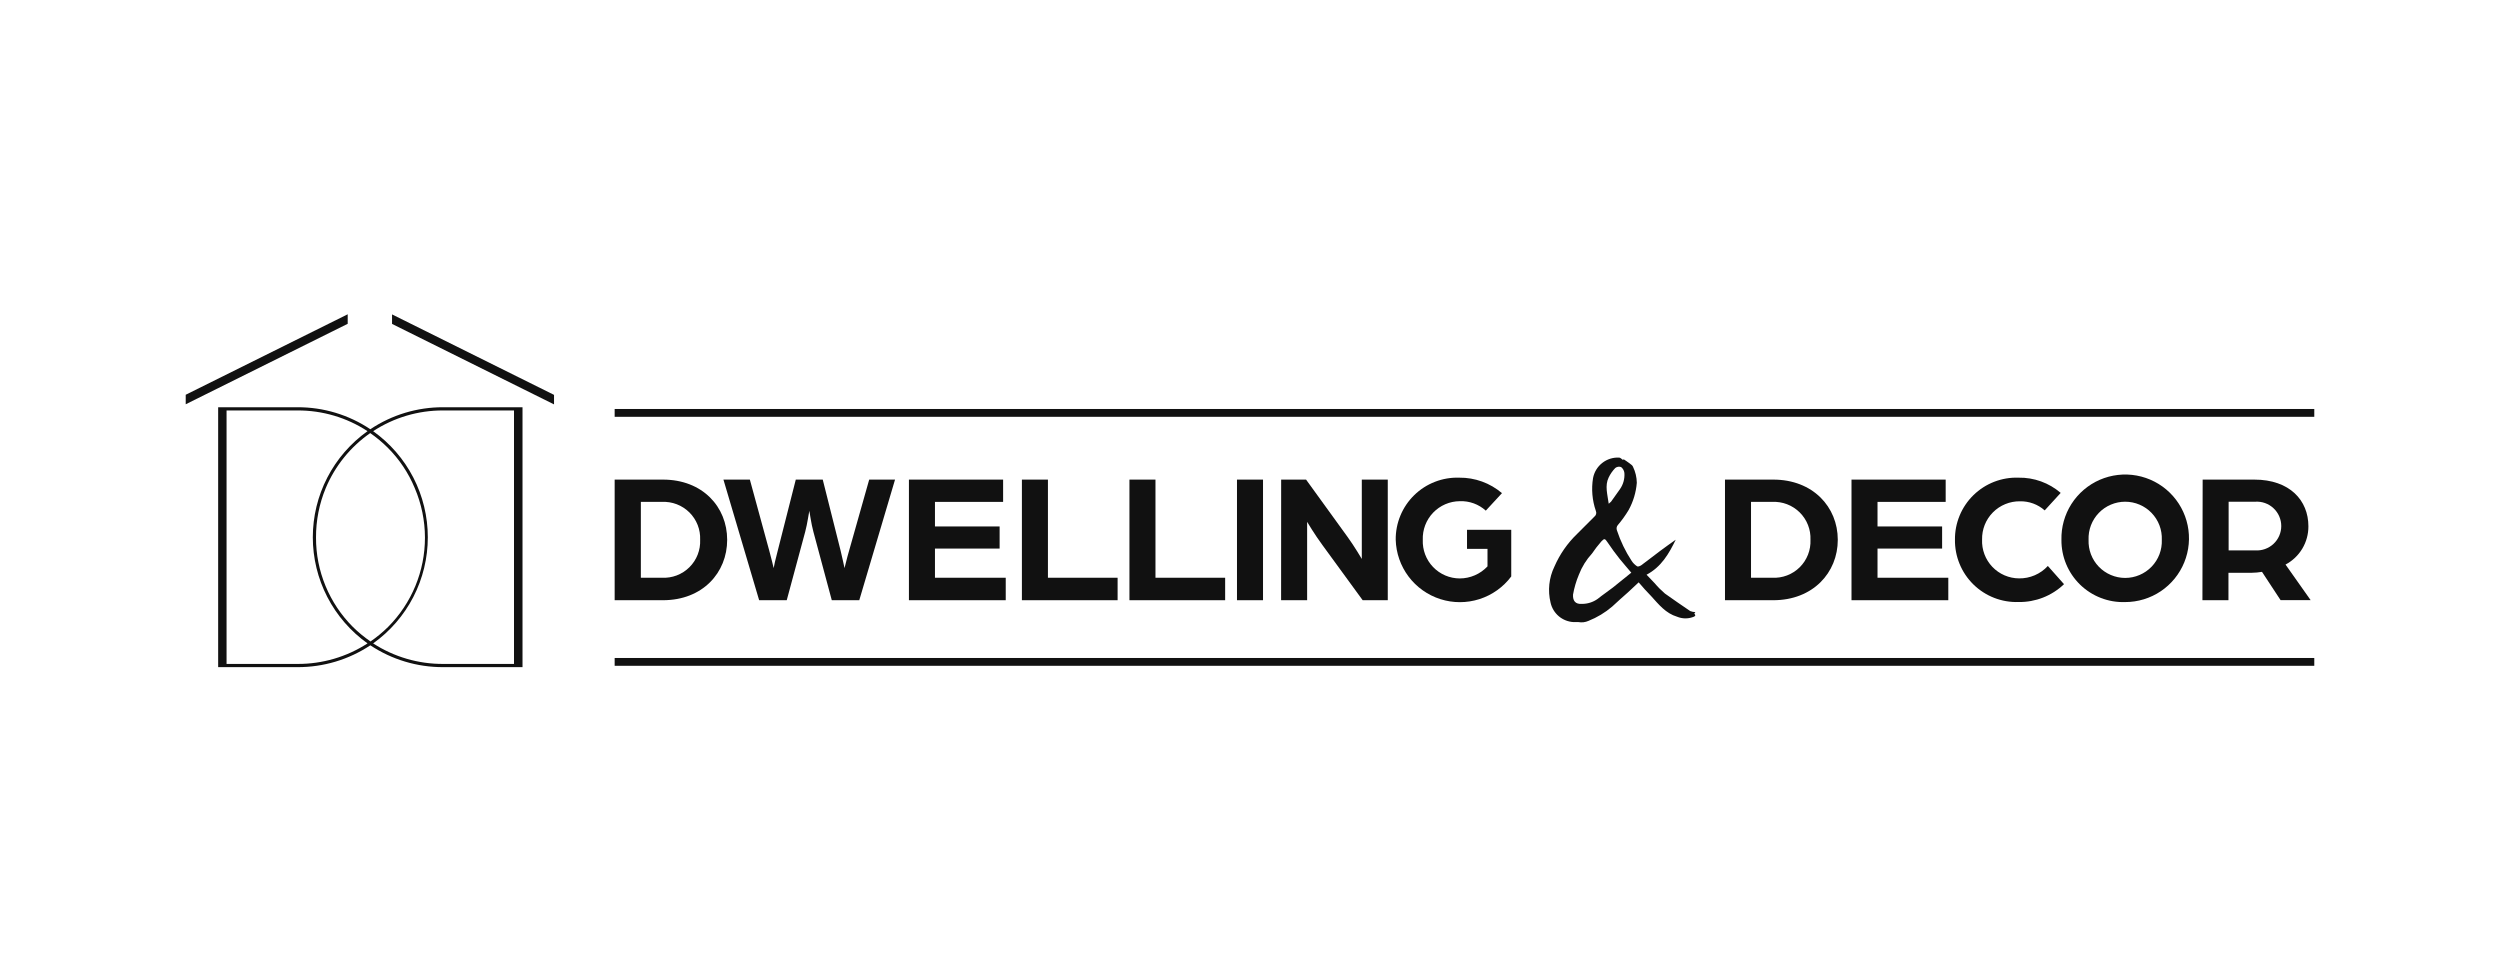
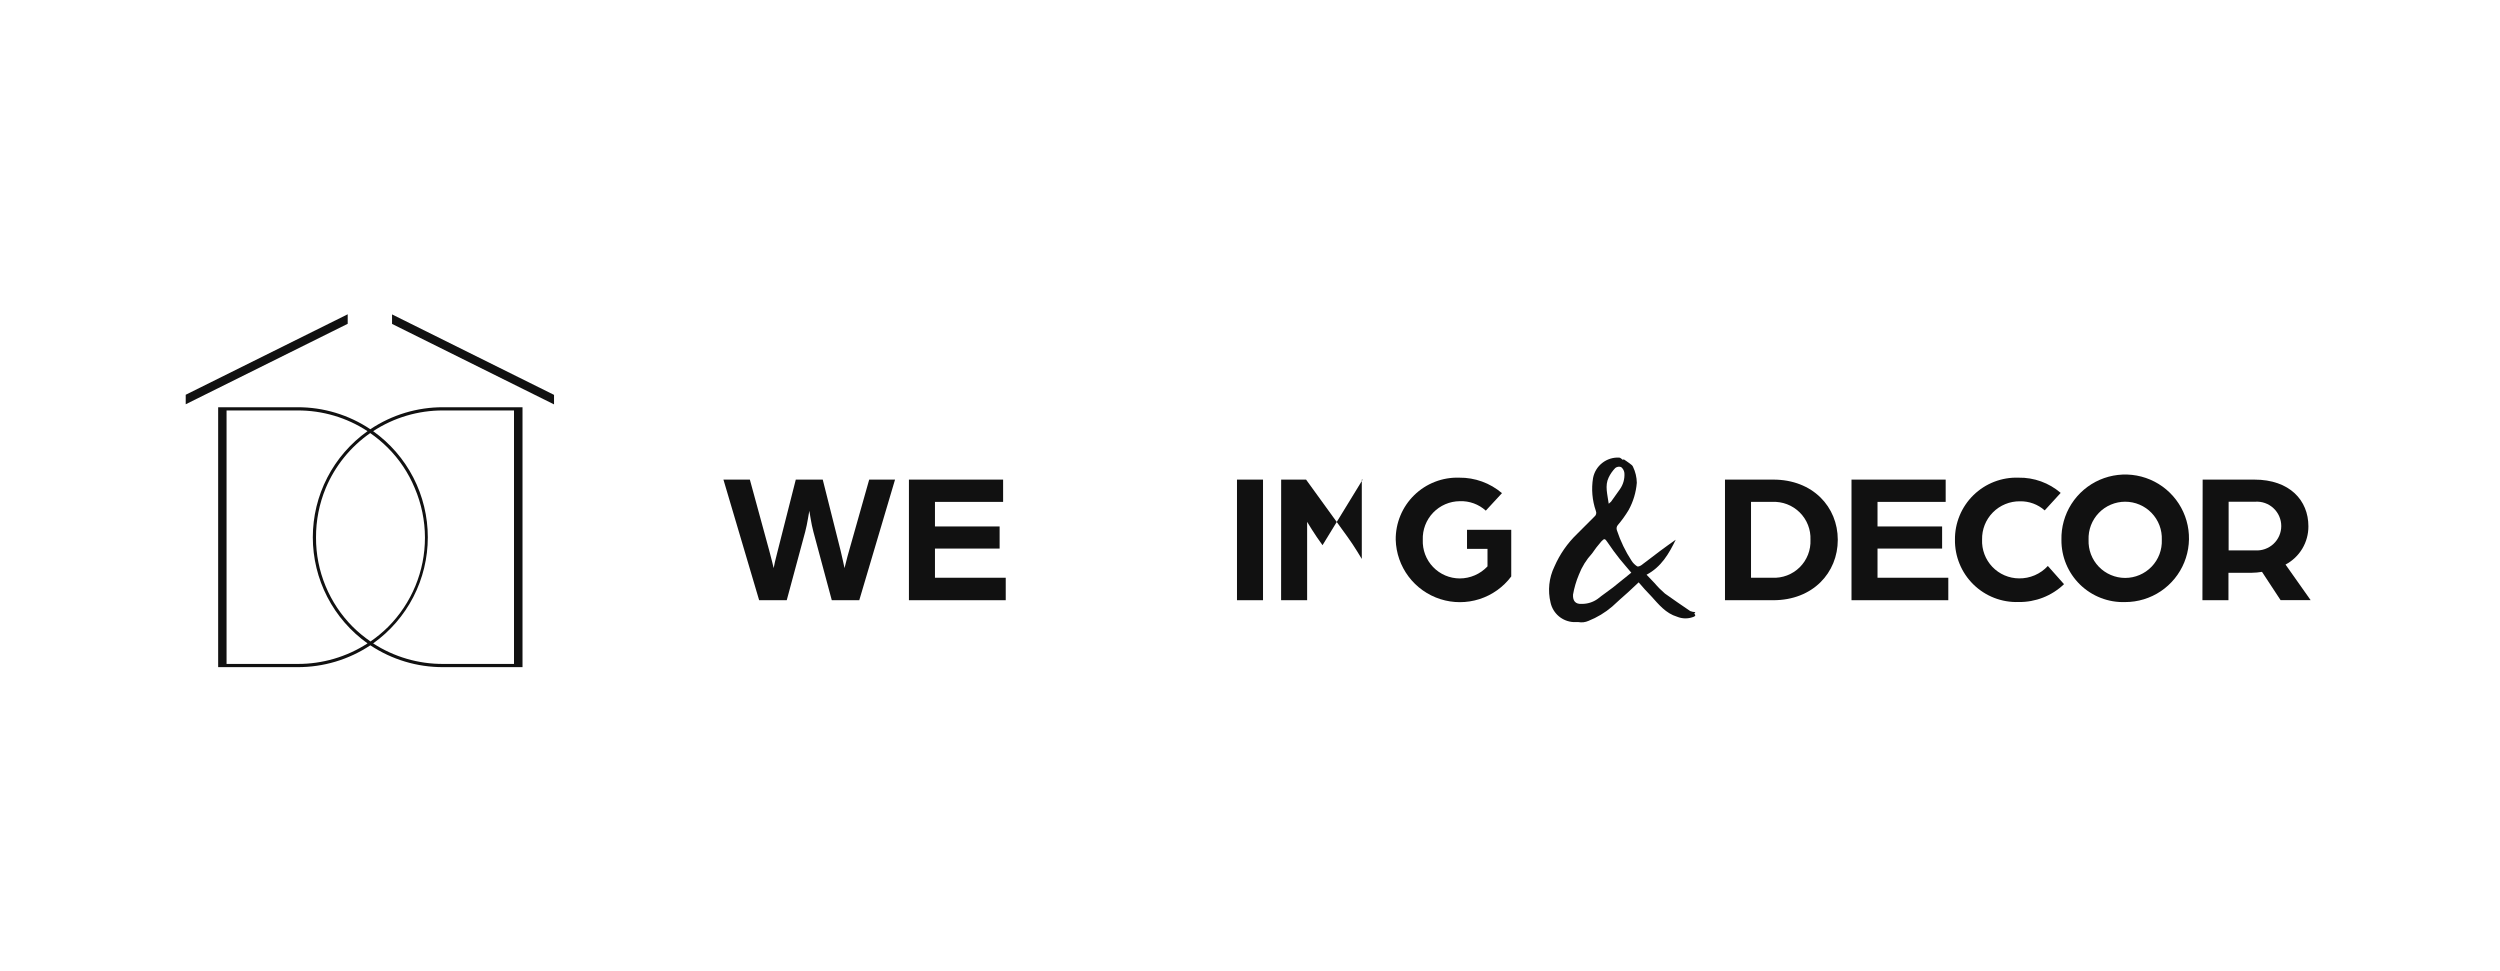
<svg xmlns="http://www.w3.org/2000/svg" width="175" height="68" viewBox="0 0 175 68" fill="none">
  <path d="M25.924 30.047C24.416 29.037 22.641 28.501 20.826 28.507H15.271V46.7H20.826C22.639 46.706 24.413 46.175 25.924 45.172C27.434 46.175 29.208 46.706 31.021 46.7H36.576V28.507H31.021C29.207 28.501 27.431 29.037 25.924 30.047V30.047ZM20.826 46.475H15.859V28.732H20.826C22.567 28.724 24.271 29.229 25.727 30.182C24.543 31.025 23.577 32.139 22.911 33.431C22.244 34.723 21.897 36.156 21.897 37.609C21.897 39.063 22.244 40.496 22.911 41.788C23.577 43.08 24.543 44.194 25.727 45.038C24.268 45.984 22.565 46.483 20.826 46.475V46.475ZM24.706 43.89C23.884 43.069 23.232 42.093 22.788 41.019C22.344 39.945 22.117 38.794 22.121 37.632C22.115 36.442 22.347 35.263 22.803 34.164C23.455 32.613 24.535 31.278 25.915 30.316C26.353 30.62 26.764 30.961 27.141 31.337C27.951 32.146 28.594 33.107 29.032 34.164C29.501 35.26 29.744 36.44 29.747 37.632C29.749 39.978 28.819 42.229 27.161 43.89C26.784 44.263 26.374 44.602 25.936 44.903C25.497 44.602 25.085 44.263 24.706 43.89V43.89ZM35.98 46.475H31.021C29.282 46.483 27.579 45.983 26.12 45.038C27.303 44.194 28.268 43.08 28.934 41.788C29.6 40.496 29.947 39.063 29.947 37.609C29.947 36.156 29.6 34.724 28.934 33.431C28.268 32.139 27.303 31.025 26.12 30.182C27.576 29.229 29.281 28.724 31.021 28.732H35.98V46.475Z" fill="#111111" />
  <path d="M24.339 22L13 27.633V28.299L24.339 22.666V22Z" fill="#111111" />
  <path d="M27.443 22.008V22.674L38.782 28.307V27.641L27.443 22.008Z" fill="#111111" />
-   <path d="M162 28.629H43.026V29.177H162V28.629Z" fill="#111111" />
-   <path d="M162 46.059H43.026V46.606H162V46.059Z" fill="#111111" />
-   <path d="M43.026 33.572H46.408C49.182 33.572 50.902 35.483 50.902 37.787C50.902 40.091 49.182 42.015 46.408 42.015H43.026V33.572ZM46.331 40.442C46.686 40.461 47.04 40.405 47.372 40.279C47.704 40.152 48.006 39.958 48.258 39.708C48.51 39.458 48.708 39.158 48.837 38.827C48.967 38.496 49.026 38.142 49.01 37.787C49.025 37.433 48.966 37.079 48.836 36.748C48.706 36.418 48.509 36.118 48.257 35.868C48.004 35.619 47.703 35.424 47.371 35.297C47.04 35.17 46.685 35.114 46.331 35.132H44.86V40.442H46.331Z" fill="#111111" />
  <path d="M50.64 33.572H52.49L53.847 38.543C53.99 39.062 54.145 39.711 54.157 39.768C54.157 39.703 54.3 39.078 54.443 38.543L55.705 33.572H57.592L58.842 38.543C58.973 39.074 59.104 39.711 59.116 39.768C59.14 39.703 59.283 39.066 59.438 38.543L60.844 33.572H62.653L60.149 42.015H58.225L56.939 37.228C56.779 36.644 56.677 35.847 56.653 35.757C56.624 35.847 56.522 36.644 56.363 37.228L55.072 42.015H53.14L50.64 33.572Z" fill="#111111" />
  <path d="M63.625 33.572H70.218V35.132H65.447V36.852H69.973V38.4H65.447V40.442H70.401V42.015H63.625V33.572Z" fill="#111111" />
-   <path d="M71.533 33.572H73.355V40.442H78.232V42.015H71.533V33.572Z" fill="#111111" />
-   <path d="M79.061 33.572H80.883V40.442H85.76V42.015H79.061V33.572Z" fill="#111111" />
  <path d="M86.589 33.572H88.411V42.015H86.589V33.572Z" fill="#111111" />
-   <path d="M89.681 33.572H91.425L94.325 37.579C94.791 38.216 95.326 39.127 95.326 39.127V33.572H97.144V42.015H95.387L92.577 38.163C92.017 37.407 91.499 36.529 91.499 36.529V42.015H89.677L89.681 33.572Z" fill="#111111" />
+   <path d="M89.681 33.572H91.425L94.325 37.579C94.791 38.216 95.326 39.127 95.326 39.127V33.572H97.144H95.387L92.577 38.163C92.017 37.407 91.499 36.529 91.499 36.529V42.015H89.677L89.681 33.572Z" fill="#111111" />
  <path d="M97.7 37.787C97.693 37.206 97.805 36.629 98.027 36.092C98.25 35.555 98.579 35.068 98.994 34.662C99.41 34.255 99.904 33.937 100.446 33.727C100.988 33.516 101.567 33.418 102.148 33.437C103.242 33.425 104.304 33.81 105.138 34.52L104.006 35.745C103.509 35.295 102.855 35.057 102.184 35.083C101.835 35.086 101.49 35.158 101.17 35.296C100.849 35.435 100.56 35.636 100.318 35.888C100.077 36.14 99.888 36.438 99.764 36.764C99.64 37.09 99.582 37.438 99.595 37.787C99.581 38.136 99.637 38.485 99.76 38.812C99.884 39.139 100.072 39.438 100.314 39.69C100.556 39.943 100.846 40.144 101.168 40.282C101.489 40.419 101.835 40.49 102.184 40.491C102.548 40.49 102.908 40.415 103.242 40.269C103.576 40.124 103.876 39.912 104.125 39.646V38.42H102.691V37.085H105.787V40.352C105.228 41.099 104.45 41.653 103.561 41.938C102.673 42.222 101.718 42.223 100.829 41.94C99.94 41.657 99.161 41.105 98.6 40.359C98.039 39.613 97.725 38.712 97.7 37.779V37.787Z" fill="#111111" />
  <path d="M120.749 33.572H124.131C126.9 33.572 128.645 35.483 128.645 37.787C128.645 40.091 126.9 42.015 124.131 42.015H120.749V33.572ZM124.053 40.442C124.408 40.461 124.763 40.405 125.095 40.279C125.426 40.152 125.728 39.958 125.981 39.708C126.233 39.458 126.43 39.158 126.56 38.827C126.689 38.496 126.748 38.142 126.733 37.787C126.748 37.433 126.688 37.079 126.558 36.748C126.429 36.418 126.231 36.118 125.979 35.868C125.727 35.619 125.425 35.424 125.094 35.297C124.762 35.17 124.408 35.114 124.053 35.132H122.571V40.442H124.053Z" fill="#111111" />
  <path d="M129.605 33.572H136.197V35.132H131.426V36.852H135.948V38.4H131.426V40.442H136.381V42.015H129.605V33.572Z" fill="#111111" />
  <path d="M136.847 37.775C136.841 37.194 136.954 36.619 137.177 36.083C137.4 35.547 137.729 35.062 138.145 34.656C138.56 34.251 139.054 33.934 139.595 33.724C140.137 33.515 140.715 33.417 141.295 33.437C142.377 33.418 143.428 33.797 144.248 34.503L143.129 35.728C142.653 35.305 142.034 35.078 141.397 35.091C141.045 35.087 140.696 35.153 140.371 35.287C140.045 35.42 139.75 35.618 139.502 35.868C139.255 36.118 139.06 36.415 138.93 36.742C138.801 37.069 138.738 37.419 138.746 37.771C138.731 38.12 138.787 38.469 138.91 38.797C139.033 39.125 139.221 39.424 139.462 39.678C139.703 39.931 139.993 40.134 140.315 40.273C140.636 40.412 140.982 40.485 141.332 40.487C141.71 40.493 142.086 40.418 142.434 40.268C142.782 40.118 143.094 39.896 143.349 39.617L144.481 40.892C143.625 41.712 142.48 42.161 141.295 42.141C140.713 42.16 140.132 42.061 139.59 41.849C139.047 41.637 138.553 41.318 138.137 40.91C137.721 40.501 137.392 40.013 137.171 39.474C136.949 38.936 136.839 38.357 136.847 37.775V37.775Z" fill="#111111" />
  <path d="M144.301 37.787C144.28 36.9 144.524 36.026 145.001 35.278C145.479 34.53 146.168 33.942 146.982 33.587C147.796 33.233 148.697 33.13 149.57 33.289C150.442 33.45 151.248 33.866 151.883 34.486C152.518 35.106 152.954 35.901 153.135 36.77C153.316 37.639 153.234 38.542 152.899 39.364C152.565 40.186 151.993 40.889 151.257 41.385C150.52 41.88 149.653 42.145 148.766 42.145C148.183 42.165 147.602 42.067 147.059 41.856C146.515 41.646 146.02 41.327 145.602 40.92C145.185 40.513 144.855 40.025 144.631 39.487C144.407 38.948 144.295 38.37 144.301 37.787V37.787ZM151.327 37.787C151.34 37.442 151.284 37.097 151.162 36.774C151.039 36.451 150.853 36.157 150.613 35.907C150.374 35.658 150.087 35.46 149.769 35.325C149.451 35.189 149.109 35.12 148.763 35.12C148.418 35.12 148.076 35.189 147.758 35.325C147.44 35.46 147.153 35.658 146.914 35.907C146.674 36.157 146.488 36.451 146.365 36.774C146.243 37.097 146.187 37.442 146.2 37.787C146.187 38.132 146.243 38.477 146.365 38.8C146.488 39.123 146.674 39.418 146.914 39.667C147.153 39.916 147.44 40.114 147.758 40.249C148.076 40.385 148.418 40.455 148.763 40.455C149.109 40.455 149.451 40.385 149.769 40.249C150.087 40.114 150.374 39.916 150.613 39.667C150.853 39.418 151.039 39.123 151.162 38.8C151.284 38.477 151.34 38.132 151.327 37.787V37.787Z" fill="#111111" />
  <path d="M154.186 33.572H157.801C160.285 33.572 161.588 35.03 161.588 36.84C161.592 37.39 161.444 37.931 161.162 38.404C160.88 38.876 160.473 39.262 159.987 39.519L161.743 42.007H159.639L158.34 40.03C158.104 40.069 157.865 40.091 157.626 40.095H155.992V42.015H154.17L154.186 33.572ZM157.863 38.527C158.096 38.543 158.331 38.511 158.551 38.432C158.772 38.354 158.974 38.231 159.145 38.072C159.317 37.912 159.453 37.719 159.546 37.504C159.64 37.289 159.688 37.057 159.688 36.823C159.688 36.589 159.64 36.358 159.546 36.143C159.453 35.928 159.317 35.735 159.145 35.575C158.974 35.415 158.772 35.292 158.551 35.214C158.331 35.136 158.096 35.104 157.863 35.12H156.004V38.527H157.863Z" fill="#111111" />
  <path d="M114.707 40.765L113.968 41.455C113.596 41.79 113.217 42.113 112.853 42.46C112.359 42.882 111.799 43.22 111.195 43.461C110.973 43.56 110.727 43.59 110.488 43.546C110.378 43.546 110.259 43.546 110.145 43.546C109.766 43.525 109.404 43.381 109.114 43.136C108.824 42.89 108.623 42.557 108.54 42.186C108.333 41.339 108.428 40.446 108.809 39.662C109.183 38.8 109.724 38.021 110.402 37.37C110.811 36.962 111.219 36.553 111.603 36.169C111.664 36.123 111.708 36.058 111.728 35.984C111.747 35.91 111.74 35.831 111.709 35.761C111.455 35.024 111.387 34.235 111.513 33.465C111.593 33.045 111.822 32.668 112.159 32.405C112.495 32.141 112.916 32.008 113.343 32.032C113.429 32.032 113.511 32.134 113.613 32.199L113.654 32.146C113.793 32.244 113.931 32.326 114.062 32.428C114.193 32.53 114.279 32.579 114.315 32.685C114.482 33.032 114.571 33.411 114.577 33.796C114.523 34.464 114.328 35.113 114.005 35.7C113.782 36.073 113.528 36.427 113.245 36.758C113.203 36.807 113.176 36.867 113.165 36.931C113.154 36.995 113.161 37.061 113.184 37.121C113.434 37.88 113.782 38.602 114.221 39.27C114.321 39.421 114.452 39.55 114.605 39.646C114.667 39.682 114.822 39.617 114.899 39.56C115.345 39.233 115.778 38.886 116.219 38.559C116.578 38.289 116.942 38.036 117.301 37.779C116.831 38.747 116.296 39.682 115.259 40.23L115.831 40.83C116.049 41.089 116.288 41.329 116.546 41.549C117.117 41.958 117.714 42.366 118.314 42.774C118.429 42.82 118.55 42.845 118.674 42.848C118.646 42.883 118.622 42.919 118.6 42.958C118.759 43.117 118.6 43.158 118.506 43.195C118.147 43.326 117.752 43.317 117.399 43.171C116.603 42.934 116.109 42.309 115.582 41.729C115.279 41.426 114.997 41.104 114.707 40.765ZM114.197 40.095C113.911 39.752 113.641 39.45 113.38 39.127C113.119 38.804 112.8 38.367 112.534 37.971C112.351 37.701 112.314 37.664 112.093 37.901C111.858 38.17 111.64 38.452 111.44 38.747C111.043 39.179 110.731 39.682 110.521 40.23C110.333 40.677 110.196 41.145 110.112 41.623C110.088 42.064 110.284 42.301 110.721 42.272C111.124 42.277 111.518 42.153 111.844 41.917C112.187 41.639 112.559 41.394 112.906 41.124C113.327 40.789 113.744 40.442 114.181 40.095H114.197ZM112.624 35.251C112.678 35.21 112.729 35.165 112.775 35.116L113.388 34.254C113.627 33.919 113.74 33.511 113.707 33.102C113.687 32.941 113.605 32.795 113.478 32.694C113.41 32.669 113.337 32.663 113.265 32.674C113.194 32.686 113.127 32.715 113.07 32.759C112.879 32.956 112.722 33.182 112.604 33.429C112.33 34.001 112.522 34.601 112.608 35.251H112.624Z" fill="#111111" />
</svg>